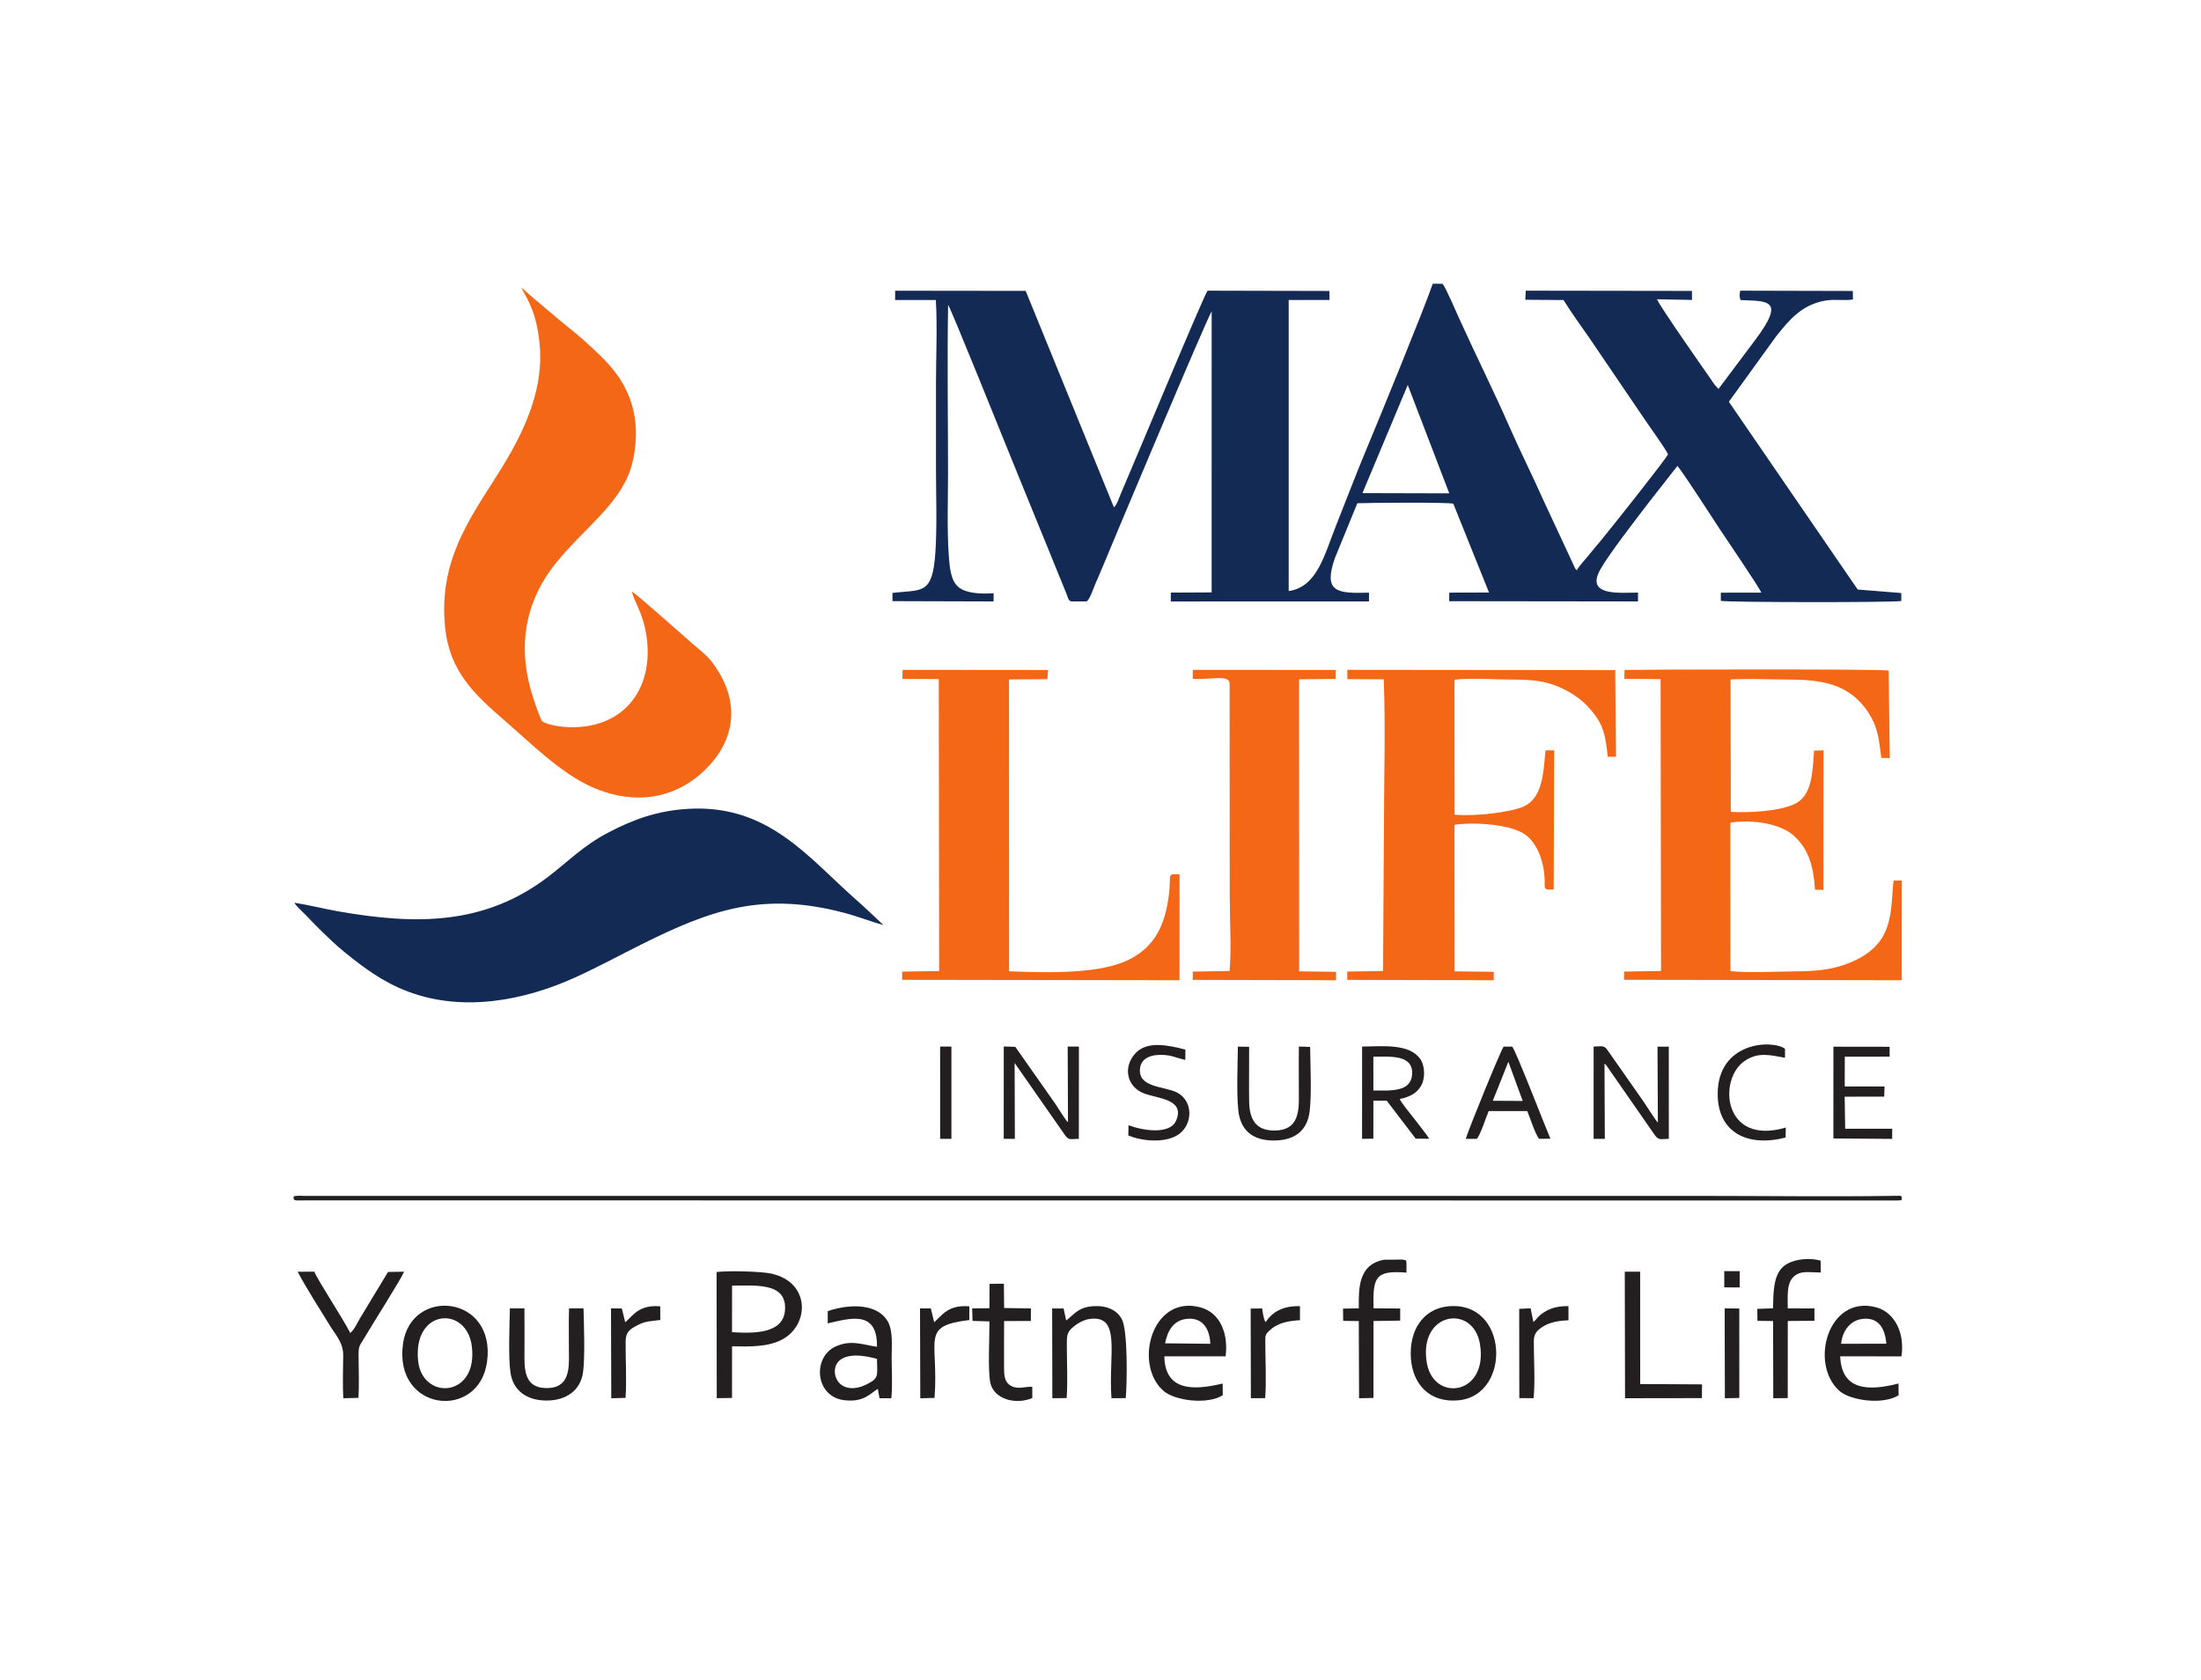
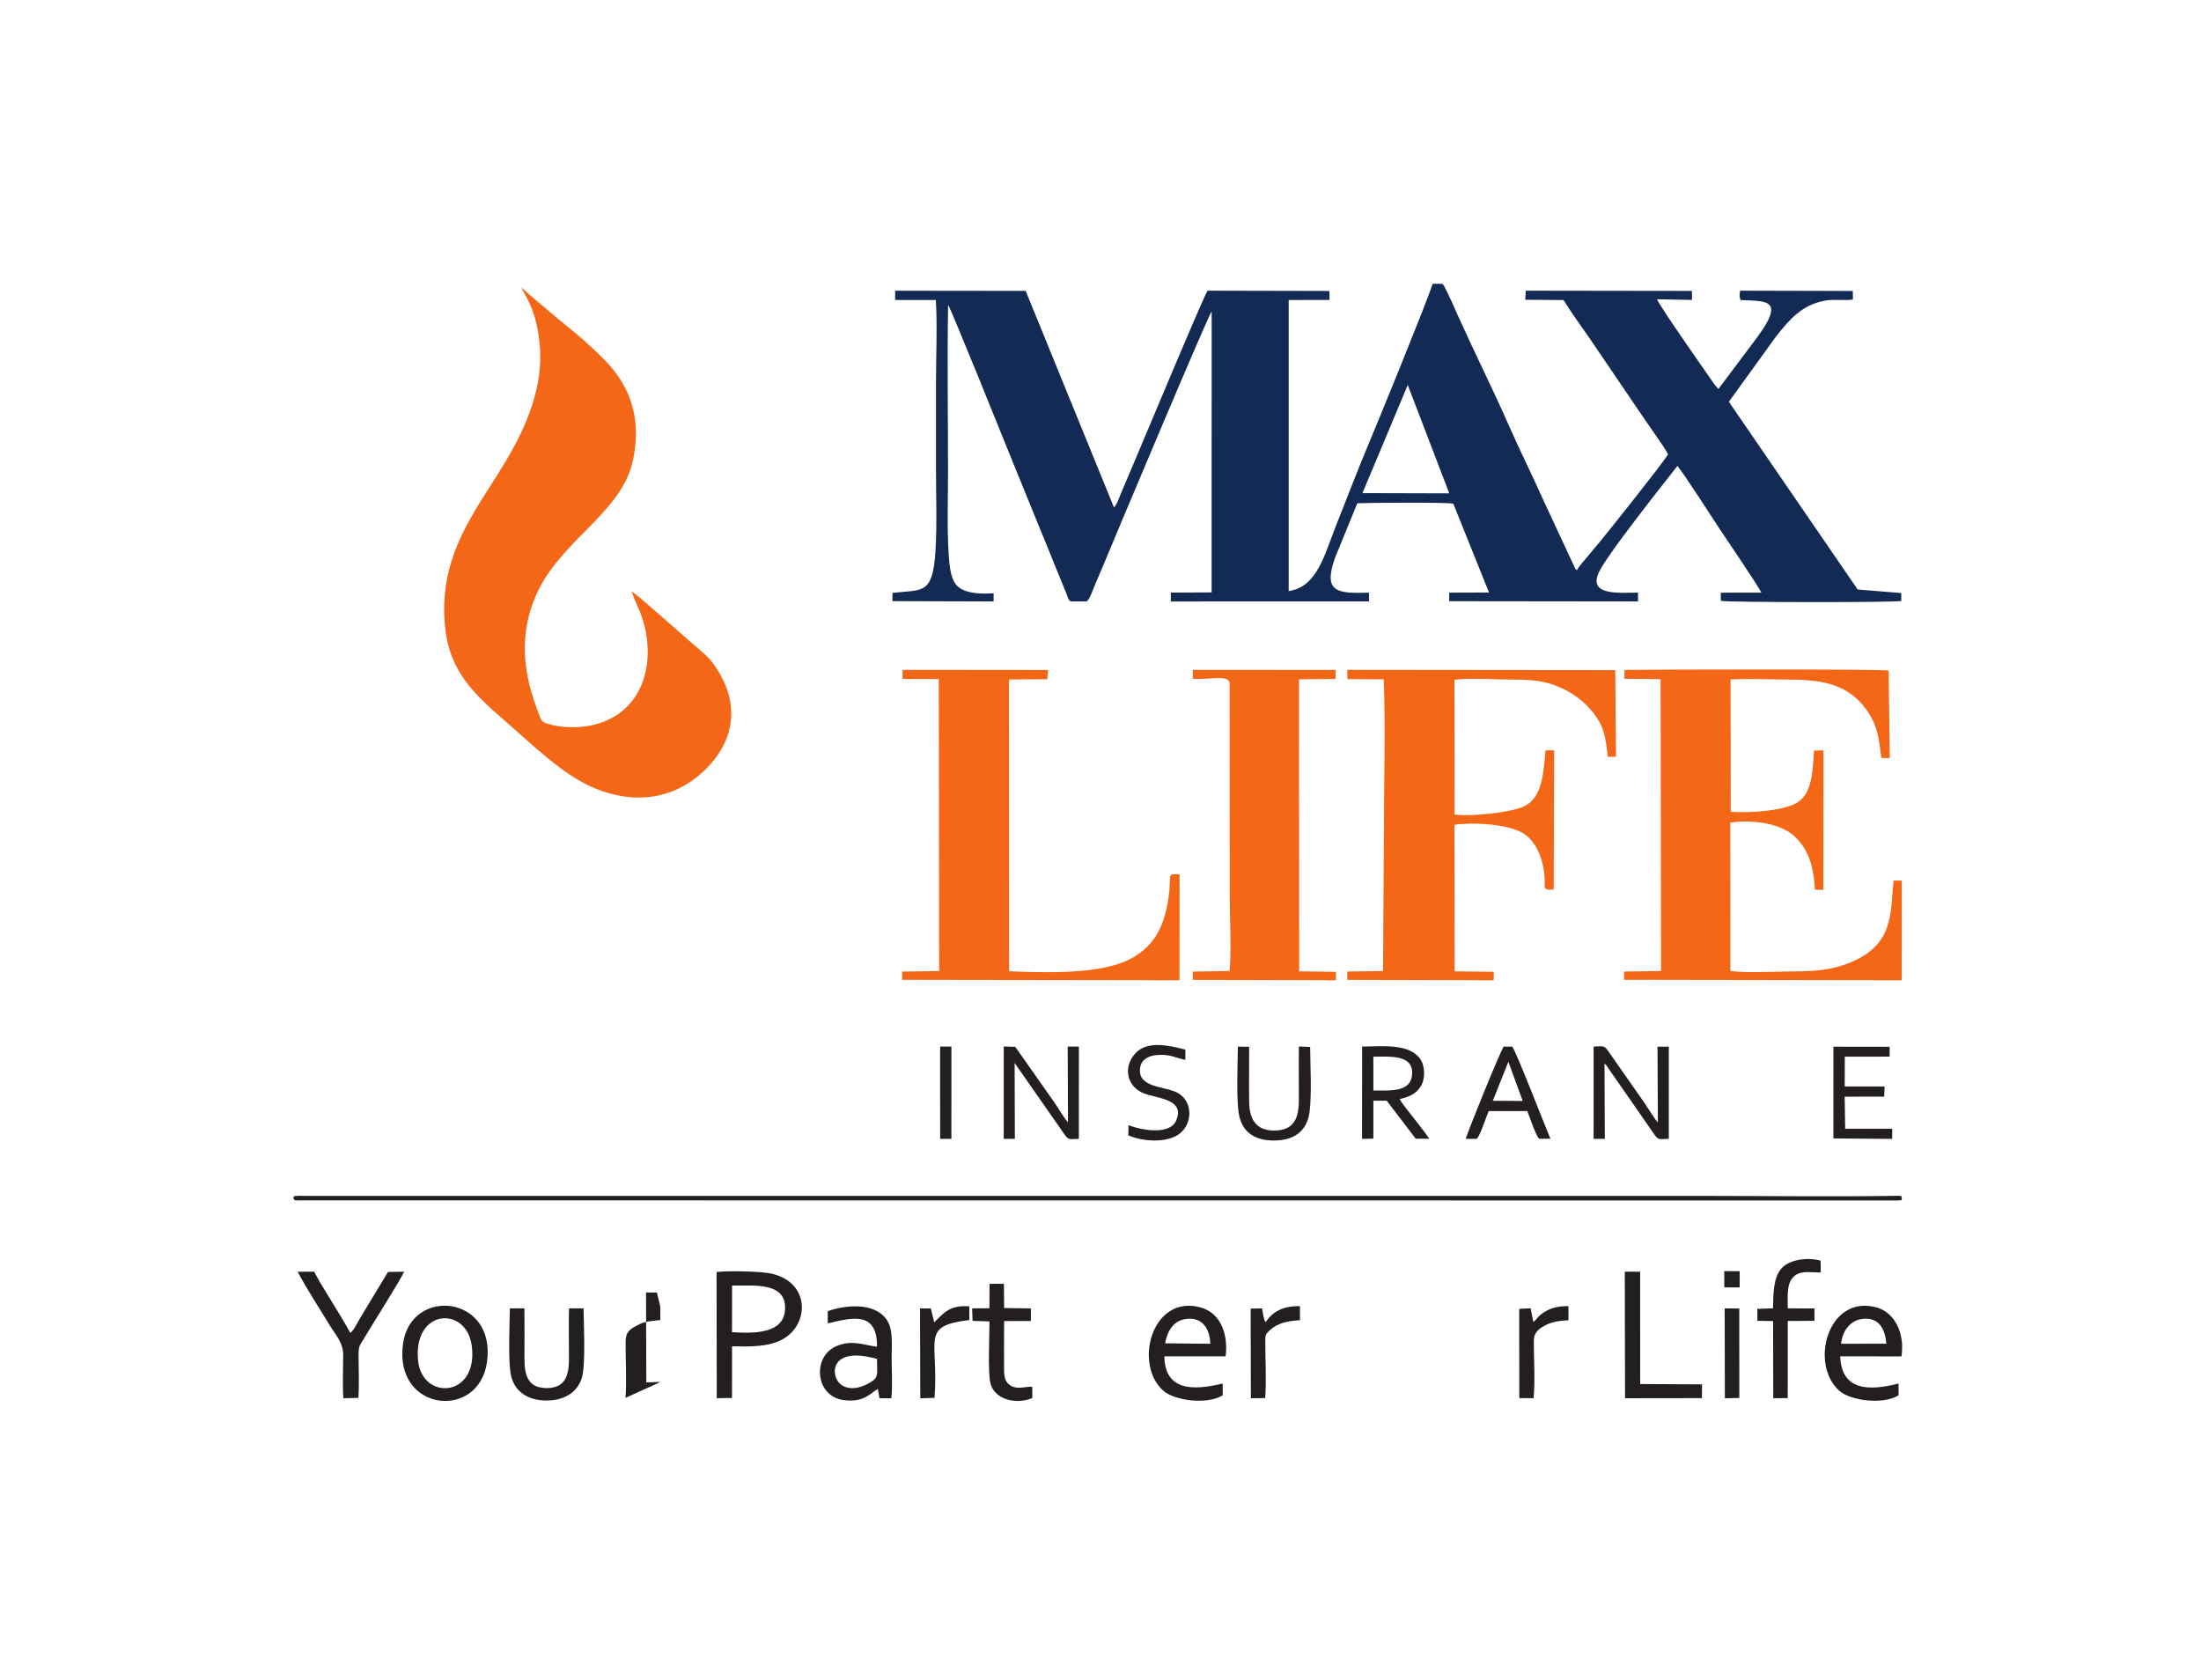
<svg xmlns="http://www.w3.org/2000/svg" xmlns:ns1="http://sodipodi.sourceforge.net/DTD/sodipodi-0.dtd" xmlns:ns2="http://www.inkscape.org/namespaces/inkscape" version="1.1" id="svg2" xml:space="preserve" width="101.333" height="77.333" viewBox="0 0 101.333 77.333" ns1:docname="max-life-insurance-seeklogo.com.eps">
  <defs id="defs6" />
  <ns1:namedview id="namedview4" pagecolor="#ffffff" bordercolor="#666666" borderopacity="1.0" ns2:pageshadow="2" ns2:pageopacity="0.0" ns2:pagecheckerboard="0" />
  <g id="g8" ns2:groupmode="layer" ns2:label="ink_ext_XXXXXX" transform="matrix(1.333,0,0,-1.333,0,77.333)">
    <g id="g10" transform="scale(0.1)">
      <path d="m 486.215,447.195 14.34,-37.425 -29.992,0.078 z m -41.121,-71.164 -0.004,100.508 14.105,0.02 -0.054,3.105 -42.063,0.094 c -1.25,-1.473 -25.719,-60.336 -29.902,-69.969 -0.879,-2.023 -1.309,-3.769 -2.43,-4.875 l -30.496,74.777 -45.078,0.051 -0.012,-3.199 14.063,-0.016 c 0.547,-9.039 0.05,-19.664 0.05,-28.832 0,-9.757 0,-19.511 0,-29.269 0,-9.297 0.395,-19.52 -0.183,-28.703 -0.969,-15.36 -4.676,-13.078 -14.848,-14.352 v -2.828 l 34.926,-0.105 0.008,2.839 c -4.098,-0.297 -9.258,-0.152 -12.031,2.043 -2.743,2.168 -3.145,6.66 -3.457,11.071 -0.645,9.074 -0.254,19.316 -0.254,28.55 0,19.227 -0.321,38.727 0.027,57.918 1.039,-1.402 19.871,-48.234 21.098,-51.226 3.527,-8.606 6.921,-17.078 10.511,-25.809 1.782,-4.332 3.512,-8.527 5.25,-12.89 l 3.871,-9.469 c 0.747,-1.836 0.735,-2.789 1.836,-3.02 l 5.188,-0.004 c 1.015,0.254 2.379,4.383 3.031,5.907 0.973,2.277 1.762,4.039 2.664,6.23 3.254,7.914 36.219,86.332 37.578,88.047 l -0.011,-97.066 -14.086,-0.067 -0.032,-3.066 68.457,0.019 0.008,3.028 c -11.09,-0.344 -15.89,0.148 -11.769,11.957 l 7.738,18.918 c 3.82,0.183 31.402,0.386 33.152,-0.153 l 12.332,-30.672 -13.73,-0.039 -0.031,-2.961 65.222,-0.078 0.012,3.035 c -5.406,0.086 -17.055,-1.39 -13.742,6.563 1.949,4.672 14.113,20.16 17.871,25.117 l 9.48,12.094 c 2.098,-2.524 12.055,-17.906 14.594,-21.801 2.117,-3.246 13.684,-20.148 14.356,-21.969 l -13.969,-0.015 v -2.824 c 2.34,-0.536 59.062,-0.598 62.324,-0.051 l 0.004,2.746 -15.059,1.223 -44.492,64.832 16.328,22.601 c 4.735,5.965 8.993,10.93 16.957,12.336 3.231,0.574 6.821,-0.09 9.571,0.391 l -0.047,2.937 -38.891,0.098 c -0.254,-1.27 -0.336,-2.094 0.117,-3.238 9.125,-0.446 15.805,0.496 5.051,-13.797 l -12.68,-16.91 -1.453,1.64 c -0.5,0.735 -0.8,1.195 -1.34,1.969 -2.742,3.926 -17.656,25.203 -18.429,27.371 l 12.09,-0.23 -0.036,3.113 -57.39,0.082 -0.164,-3.137 13.215,-0.098 c 2.734,-4.453 6.035,-8.925 9.004,-13.218 l 17.992,-26.485 c 1.765,-2.699 8.211,-11.543 9.097,-13.578 -1.73,-2.984 -20.879,-26.988 -23.41,-30.035 -1.386,-1.668 -2.617,-3.078 -4.031,-4.848 -1.211,-1.511 -3.246,-3.64 -4.059,-5.136 -0.421,0.363 -0.187,0.078 -0.578,0.601 l -11.183,24.031 c -3.727,8.356 -7.844,16.536 -11.485,24.825 -5.359,12.215 -11.715,24.961 -17.261,37.187 -0.997,2.196 -4.786,11.047 -5.879,12.262 l -3.379,0.031 c -2.481,-7.465 -19.305,-48.594 -22.239,-55.539 -3.812,-9.019 -7.414,-18.598 -11.097,-27.805 -4.059,-10.136 -6.512,-21.386 -16.414,-22.785" style="fill:#122a54;fill-opacity:1;fill-rule:evenodd;stroke:none" id="path12" />
      <path d="m 218.184,375.867 c 1.226,-4.215 3.886,-7.629 5.039,-14.937 2.996,-19.059 -8.297,-33.2 -28.086,-31.832 -2.051,0.14 -6.871,0.886 -7.926,2.09 -0.645,0.734 -2.406,5.972 -2.816,7.191 -5.977,17.809 -3.352,33.773 7.742,47.484 10.074,12.446 22.941,20.754 26.281,34.496 1.402,5.762 1.715,12.356 0.289,18.282 -2.707,11.234 -9.934,17.484 -16.719,23.672 -3.66,3.332 -7.359,6.042 -11.105,9.273 -3.66,3.16 -7.434,6.172 -10.832,9.316 0.426,-1.117 1.472,-2.73 2.094,-3.968 2.535,-5.047 3.601,-9.493 4.214,-15.368 1.543,-14.789 -4.57,-28.722 -11.597,-40.546 -10.231,-17.211 -23.692,-32.403 -21.008,-57.77 1.59,-15.043 10.156,-22.957 20.57,-31.98 8.645,-7.489 19.328,-18.102 29.817,-22.79 15.445,-6.902 29.359,-3.902 39.285,5.715 10.48,10.153 12.679,23.555 2.715,37.028 -1.77,2.398 -4.426,4.449 -6.633,6.343 -3.504,3.012 -19.903,17.711 -21.324,18.301" style="fill:#f36717;fill-opacity:1;fill-rule:evenodd;stroke:none" id="path14" />
-       <path d="m 101.672,268.387 c 0.535,-1.117 3.187,-3.438 4.168,-4.481 1.558,-1.652 2.758,-2.922 4.387,-4.511 2.855,-2.786 5.867,-5.747 9.089,-8.325 6.114,-4.894 12.625,-9.953 21.5,-13.32 19.372,-7.344 40.645,-2.93 57.602,4.742 8.23,3.727 15.371,7.641 23.25,11.571 24.16,12.05 42.016,18.226 70.02,10.816 4.796,-1.27 9.011,-3.004 13.414,-4.176 -3.059,2.867 -6.024,5.731 -9.125,8.465 -16.887,14.852 -30.493,33.227 -58.207,31.652 -10.957,-0.621 -19.375,-3.855 -27.629,-8.164 -8.621,-4.504 -13.805,-9.937 -20.719,-15.226 -22.039,-16.864 -45.695,-16.711 -72.484,-12.032 -5.125,0.899 -10.301,2.239 -15.266,2.989" style="fill:#122a54;fill-opacity:1;fill-rule:evenodd;stroke:none" id="path16" />
      <path d="m 561.02,345.723 12.527,-0.11 0.148,-100.789 -12.742,-0.207 -0.051,-2.84 95.93,-0.156 0.027,34.453 L 654,276.02 c -1.187,-10.907 0.445,-22.133 -15.32,-28.426 -6.039,-2.406 -11.543,-2.879 -18.934,-2.918 -6.281,-0.035 -16.211,-0.594 -22.09,0.117 l -0.031,51.277 c 8.051,1.164 17.289,-0.453 21.734,-4.375 5.039,-4.445 6.977,-10.086 7.504,-18.804 l 2.875,-0.078 0.055,48.195 -3.25,-0.074 c -0.504,-7.258 -0.605,-15.399 -6.539,-18.36 -5.016,-2.5 -15.52,-3.215 -22.223,-2.801 l -0.07,45.719 c 6.289,0.352 13.5,0.016 19.812,-0.023 11.125,-0.074 21.098,-1.11 27.817,-11.485 3.258,-5.031 3.539,-8.722 4.445,-15.578 l 2.914,-0.054 -0.394,30.203 c -1.782,0.582 -82.621,0.398 -91.227,0.222 z m -95.653,-0.114 12.551,-0.062 c 0.652,-16.43 0.082,-33.984 0.082,-50.5 l -0.328,-50.234 -12.356,-0.188 0.004,-2.879 50.582,-0.125 0.016,2.926 -13.512,0.141 -0.054,50.613 c 5.726,0.918 19.515,0.496 24.742,-3.613 4.148,-3.258 6.113,-9.383 6.386,-14.786 0.184,-3.582 -0.773,-4.207 3.137,-3.933 l 0.168,48.051 -3.012,-0.024 c -0.691,-8.219 -1.16,-16.351 -7.355,-19.297 -4.492,-2.14 -17.902,-3.601 -24.02,-2.879 l -0.043,46.575 c 4.688,0.707 14.395,0.078 19.579,0.062 7.019,-0.016 11.593,-0.301 17.195,-2.84 5.07,-2.304 8.473,-5.242 11.25,-8.746 3.562,-4.496 4.207,-8.277 4.902,-15.07 l 2.852,0.012 -0.258,29.91 -92.543,0.093 z m -153.676,0.082 12.547,-0.062 0.129,-100.82 -12.762,-0.207 -0.027,-2.836 95.797,-0.145 0.027,36.559 c -4.75,0.261 -2.691,0.125 -3.742,-7.5 -1.316,-9.582 -4.398,-16.981 -13.168,-21.649 -10.125,-5.398 -28.57,-4.812 -41.972,-4.316 l -0.024,100.781 13.238,0.094 0.262,3.176 -50.262,0.047 z m 100.27,0.055 c 5.371,-0.512 12.309,1.57 12.73,-1.457 l 0.036,-74.066 c 0,-7.496 0.636,-18.309 -0.067,-25.403 l -12.691,-0.211 -0.008,-2.863 49.465,-0.117 0.012,2.902 -12.727,0.168 -0.055,100.852 12.637,0.14 0.012,3.094 -49.325,0.024 -0.019,-3.063" style="fill:#f36717;fill-opacity:1;fill-rule:evenodd;stroke:none" id="path18" />
      <path d="m 101.313,166.48 c 0.406,-0.949 0.105,-0.945 3.425,-0.882 1.485,0.027 2.973,0.011 4.453,0.011 l 546.164,-0.043 c 2.411,0.297 0.997,-0.363 1.54,0.914 -0.426,0.719 0.644,0.743 -3.426,0.68 -20.91,-0.32 -44.227,-0.008 -65.215,-0.008 H 109.563 c -1.481,0 -2.969,-0.011 -4.45,0.004 -0.535,0.008 -1.808,0.074 -2.254,0.035 -2.617,-0.246 -0.863,-0.183 -1.546,-0.711" style="fill:#231f20;fill-opacity:1;fill-rule:evenodd;stroke:none" id="path20" />
      <path d="m 252.844,136.176 c 7.812,-0.051 19.101,1.301 18.273,-8.594 -0.664,-7.98 -10.523,-7.98 -18.293,-7.5 z m -0.008,-20.977 c 6.164,-0.117 12.559,-0.261 17.473,2.438 9.25,5.082 9.636,19.695 -3.926,22.679 -3.578,0.789 -15.043,1.047 -18.891,0.539 l 0.063,-43.566 5.269,0.082 0.012,17.828" style="fill:#231f20;fill-opacity:1;fill-rule:evenodd;stroke:none" id="path22" />
      <path d="m 402.391,116.234 c 0.898,4.442 2.922,8.016 7.652,8.465 5.363,0.508 7.797,-3.543 7.98,-8.621 z m 19.902,-13.879 c -10.059,-2.449 -19.949,-2.667 -20.145,9.387 h 21.149 c 0.953,7.051 -1.356,15.008 -8.824,16.949 -16.711,4.36 -23.067,-19.832 -12.59,-28.902 3.922,-3.395 15.183,-4.809 20.433,-1.48 l -0.023,4.046" style="fill:#231f20;fill-opacity:1;fill-rule:evenodd;stroke:none" id="path24" />
      <path d="m 635.887,116.086 c 0.461,4.59 3.32,8.383 7.941,8.641 5.301,0.296 7.227,-3.649 7.703,-8.625 z m 19.824,-13.731 c -10.191,-2.624 -19.684,-2.55 -20.133,9.387 l 21.149,-0.012 c 1.226,7.926 -2.27,15.266 -8.836,16.969 -16.594,4.309 -23.059,-19.636 -12.582,-28.894 3.824,-3.379 15.097,-4.883 20.445,-1.496 l -0.043,4.046" style="fill:#231f20;fill-opacity:1;fill-rule:evenodd;stroke:none" id="path26" />
      <path d="m 302.898,110.855 c 0.04,-6.023 0.887,-6.597 -3.906,-8.957 -3.492,-1.714 -7.523,-1.597 -9.5,1.094 -2.707,3.692 -1.64,12.071 13.406,7.863 z m -17.007,12.278 c 7.289,1.59 17.218,4.961 17,-8.09 -5.043,0.711 -8.852,2.512 -14.211,0.133 -8.172,-3.637 -7.211,-17.36 2.871,-18.574 6.887,-0.832 8.988,2.363 11.644,3.894 l 0.571,-3.227 4.074,0.008 c 0.469,3.856 0.117,9.907 0.117,14 0,4.129 0.52,9.325 -1.344,12.532 -3.652,6.277 -13.183,6.089 -20.726,3.546 l 0.004,-4.222" style="fill:#231f20;fill-opacity:1;fill-rule:evenodd;stroke:none" id="path28" />
      <path d="m 144.414,110.164 c -1.871,18.094 16.719,19.152 18.531,5.188 2.336,-17.957 -17.105,-18.977 -18.531,-5.188 z m 23.793,-0.371 c 3.215,23.156 -26.273,26.082 -29.016,6.289 -3.257,-23.52 26.2,-26.559 29.016,-6.289" style="fill:#231f20;fill-opacity:1;fill-rule:evenodd;stroke:none" id="path30" />
-       <path d="m 492.816,109.422 c -3.062,17.707 15.997,20.519 18.325,6.625 2.976,-17.758 -15.965,-20.274 -18.325,-6.625 z m -5.503,1.484 c 0.691,-8.926 6.539,-15.273 16.417,-14.351 18.469,1.719 17.375,34.633 -3.652,32.449 -8.613,-0.899 -13.523,-8.399 -12.765,-18.098" style="fill:#231f20;fill-opacity:1;fill-rule:evenodd;stroke:none" id="path32" />
      <path d="m 102.793,140.957 c 3.461,-6.434 7.445,-12.512 11.168,-18.625 1.902,-3.133 4.613,-5.809 4.578,-10.309 -0.031,-4.621 -0.262,-10.168 0.055,-14.75 l 5.215,0.129 c 0.261,4.602 0.078,9.953 0.035,14.621 -0.028,3.473 0.418,3.395 1.804,5.766 2.801,4.781 12.633,20.207 13.926,23.188 l -5.558,-0.098 -9.625,-15.906 c -1.016,-1.703 -2,-3.989 -3.403,-5.172 -2.722,5.336 -11.14,18.019 -12.422,21.179 l -5.773,-0.023" style="fill:#231f20;fill-opacity:1;fill-rule:evenodd;stroke:none" id="path34" />
-       <path d="m 368.402,97.336 c 0.403,5.363 0.082,12.137 0.067,17.644 -0.012,3.918 -0.082,4.942 2.121,6.852 1.23,1.066 3.48,2.504 5.746,2.82 11.102,1.543 6.422,-12.449 7.547,-27.355 l 4.93,0.008 c 0.476,5.57 0.738,23.449 -1.375,27.312 -1.7,3.106 -5.141,4.778 -9.989,4.43 -5.203,-0.375 -6.621,-3.02 -9.207,-4.918 l -0.898,4.144 -3.949,0.004 0.066,-31.004 4.941,0.062" style="fill:#231f20;fill-opacity:1;fill-rule:evenodd;stroke:none" id="path36" />
      <path d="m 176.109,128.305 c -0.129,-5.77 -0.574,-16.86 0.196,-22.172 0.894,-6.196 5.629,-9.684 12.55,-9.652 6.688,0.031 11.633,3.477 12.508,9.707 0.739,5.285 0.317,16.394 0.172,22.113 l -5.004,0.004 c -0.168,-5.875 0.012,-11.891 -0.019,-17.782 -0.032,-5.82 -1.625,-9.73 -7.66,-9.742 -6.27,-0.008 -7.715,4.039 -7.715,10.121 0.008,5.797 0.047,11.61 -0.008,17.399 l -5.02,0.004" style="fill:#231f20;fill-opacity:1;fill-rule:evenodd;stroke:none" id="path38" />
      <path d="m 550.406,186.848 3.875,-0.004 -0.113,26.113 c -0.047,-0.066 0.074,-0.062 0.113,-0.211 0.039,-0.144 0.188,-0.16 0.239,-0.211 0.05,-0.055 0.164,-0.152 0.222,-0.215 l 16.735,-24.082 c 1.402,-1.988 2.046,-1.441 4.906,-1.375 l -0.004,31.832 -3.902,-0.023 0.128,-26.172 c -0.91,0.859 -3.769,5.52 -4.75,6.93 l -12.515,17.879 c -1.379,2.046 -2.02,1.441 -4.926,1.414 l -0.008,-31.875" style="fill:#231f20;fill-opacity:1;fill-rule:evenodd;stroke:none" id="path40" />
      <path d="m 346.668,186.848 h 3.848 l -0.082,26.203 17.296,-24.774 c 1.458,-2.062 1.883,-1.457 4.887,-1.422 l 0.02,31.864 -3.875,0.011 0.105,-26.171 c -1.07,1.046 -3.371,4.937 -4.445,6.484 l -13.758,19.586 -3.984,0.117 -0.012,-31.898" style="fill:#231f20;fill-opacity:1;fill-rule:evenodd;stroke:none" id="path42" />
-       <path d="m 474.395,128.324 c -0.227,10.496 0.371,13.246 11.367,12.328 0.015,5.047 0.23,4.114 -1.41,4.508 l -6.286,-0.051 c -9.043,-1.621 -8.808,-10.05 -8.753,-16.789 l -5.458,-0.101 0.063,-4.227 5.387,-0.07 0.093,-26.66 4.973,0.117 0.016,26.566 9.211,0.133 0.011,4.188 -9.214,0.058" style="fill:#231f20;fill-opacity:1;fill-rule:evenodd;stroke:none" id="path44" />
      <path d="m 617.461,128.313 c 0.016,3.699 -0.457,8.191 1.711,10.593 2.457,2.723 5.746,1.758 9.699,1.801 l -0.07,4.09 c -4.91,1.336 -10.879,0.176 -13.367,-2.527 -2.95,-3.211 -2.938,-8.473 -3.063,-13.942 l -5.43,-0.191 0.047,-4.133 5.407,-0.07 0.062,-26.653 5,0.043 0.016,26.629 9.207,0.07 0.004,4.258 -9.223,0.032" style="fill:#231f20;fill-opacity:1;fill-rule:evenodd;stroke:none" id="path46" />
      <path d="m 561.262,97.273 26.547,0.039 0.05,4.75 -21.367,0.113 -0.012,38.801 -5.308,-0.008 0.09,-43.696" style="fill:#231f20;fill-opacity:1;fill-rule:evenodd;stroke:none" id="path48" />
      <path d="m 474.336,215.223 c 5.766,0.011 13.828,0.816 13.387,-6.086 -0.399,-6.215 -7.43,-5.614 -13.379,-5.586 z m -3.898,-28.368 3.898,0.059 0.012,13.106 h 4.605 l 10.004,-13.102 4.703,-0.035 c -1.523,2.281 -3.281,4.344 -5.027,6.687 -1.211,1.625 -4.512,5.5 -5.188,7.02 3.473,0.754 5.825,1.992 7.313,4.473 1.601,2.667 1.426,7.199 -0.352,9.546 -3.89,5.137 -12.625,4.219 -19.957,4.106 l -0.011,-31.86" style="fill:#231f20;fill-opacity:1;fill-rule:evenodd;stroke:none" id="path50" />
      <path d="m 335.898,123.984 5.84,-0.183 c 0.043,-4.996 -0.613,-17.125 0.317,-21.258 1.234,-5.492 8.519,-7.672 14.484,-5.211 l -0.012,3.879 c -2.492,0.184 -4.816,-1.031 -7.328,0.336 -1.906,1.035 -2.402,2.863 -2.414,5.637 -0.019,5.531 -0.023,11.093 0.02,16.742 l 9.23,0.027 0.02,4.336 -9.25,0.137 -0.078,8.371 -4.961,-0.012 -0.039,-8.441 -5.969,-0.035 0.14,-4.325" style="fill:#231f20;fill-opacity:1;fill-rule:evenodd;stroke:none" id="path52" />
      <path d="M 520.965,213.477 525.918,199.941 515.59,200 Z m -14.719,-26.629 h 3.832 c 1.332,1.601 3.125,7.367 4.09,9.593 l 13.324,0.008 c 0.91,-2.172 2.781,-8.062 4.074,-9.578 l 3.918,0.027 c -1.859,4.317 -11.863,30.215 -13.179,31.797 l -2.965,0.016 c -1.133,-1.543 -12.164,-28.68 -13.094,-31.863" style="fill:#231f20;fill-opacity:1;fill-rule:evenodd;stroke:none" id="path54" />
      <path d="m 452.5,218.586 -3.883,0.148 c -0.09,-6.195 0.008,-12.382 -0.012,-18.539 -0.027,-6.527 -1.855,-10.465 -8.546,-10.472 -6.368,-0.008 -8.543,3.965 -8.629,10.101 -0.082,6.25 0.027,12.547 0,18.809 l -3.887,0.074 c -0.082,-6.488 -0.488,-15.824 0.137,-21.922 0.711,-6.972 4.922,-10.539 12.371,-10.508 7.238,0.032 11.484,3.5 12.285,10.11 0.715,5.906 0.234,15.929 0.164,22.199" style="fill:#231f20;fill-opacity:1;fill-rule:evenodd;stroke:none" id="path56" />
      <path d="m 633.223,186.992 20.304,-0.156 0.008,3.496 -16.242,0.008 -0.176,11.07 13.66,0.024 0.118,3.496 -13.762,0.015 0.031,10.285 15.484,0.016 -0.003,3.399 -19.418,0.027 -0.004,-31.68" style="fill:#231f20;fill-opacity:1;fill-rule:evenodd;stroke:none" id="path58" />
      <path d="m 389.773,191.559 -0.078,-3.512 c 5.157,-2.227 13.586,-2.695 17.778,0.637 4.558,3.621 4.531,11.195 -0.801,14.089 -4.258,2.305 -13.797,1.602 -12.914,8.5 0.383,2.973 2.91,4.391 6.262,4.559 4.246,0.203 5.859,-0.941 9.371,-1.723 l 0.019,3.563 c -5.66,1.453 -13.242,3.226 -17.34,-1.356 -4.343,-4.855 -2.781,-11.488 2.957,-13.734 4.766,-1.863 14.313,-1.93 11.231,-9.344 -2.102,-5.07 -11.528,-3.55 -16.485,-1.679" style="fill:#231f20;fill-opacity:1;fill-rule:evenodd;stroke:none" id="path60" />
-       <path d="m 616.73,187.305 0.043,3.449 c -21.668,-6.438 -23.484,16.656 -14.25,22.961 4.641,3.168 8.493,2.121 13.977,1.14 l 0.012,3.125 c -4.758,3.266 -23.196,2.243 -23.246,-15.558 -0.036,-13.508 10.449,-18.504 23.464,-15.117" style="fill:#231f20;fill-opacity:1;fill-rule:evenodd;stroke:none" id="path62" />
      <path d="m 529.676,97.285 c 0.574,5.574 0.078,13.723 0.074,19.57 0,2.583 0.938,4.004 3.949,5.61 2.199,1.172 5.055,1.625 8.024,1.734 l -0.004,4.871 c -2.864,0.063 -5.391,-0.418 -7.477,-1.547 -3.324,-1.812 -3.211,-2.859 -4.648,-3.91 l -0.946,4.723 -3.945,-0.195 0.043,-30.821 4.93,-0.035" style="fill:#231f20;fill-opacity:1;fill-rule:evenodd;stroke:none" id="path64" />
      <path d="m 436.973,97.309 c 0.461,5.968 0.031,13.414 0.043,19.546 0.004,2.141 0.027,2.415 1.254,3.614 2.988,2.918 6.613,3.484 10.714,3.761 v 4.844 c -6.066,0.098 -9.441,-1.992 -11.879,-5.519 -0.687,1.023 -0.933,3.175 -1.191,4.734 l -3.957,-0.055 0.074,-30.953 4.942,0.027" style="fill:#231f20;fill-opacity:1;fill-rule:evenodd;stroke:none" id="path66" />
      <path d="m 322.773,97.394 c 1.52,20.453 -5.121,24.797 12.012,26.883 l -0.004,4.731 c -7.351,0.617 -9.418,-3.129 -12.125,-5.492 l -1.164,4.761 -3.734,0.028 0.094,-31.047 4.921,0.137" style="fill:#231f20;fill-opacity:1;fill-rule:evenodd;stroke:none" id="path68" />
-       <path d="m 216.051,97.406 c 0.426,6.071 -0.02,13.239 0.031,19.446 0.027,3.48 1.609,4.316 4.141,5.664 2.804,1.492 4.566,1.316 7.836,1.781 l -0.02,4.715 c -7.434,0.636 -9.418,-3.258 -12.101,-5.5 l -1.153,4.761 -3.754,0.024 0.09,-31.047 4.93,0.156" style="fill:#231f20;fill-opacity:1;fill-rule:evenodd;stroke:none" id="path70" />
+       <path d="m 216.051,97.406 c 0.426,6.071 -0.02,13.239 0.031,19.446 0.027,3.48 1.609,4.316 4.141,5.664 2.804,1.492 4.566,1.316 7.836,1.781 l -0.02,4.715 l -1.153,4.761 -3.754,0.024 0.09,-31.047 4.93,0.156" style="fill:#231f20;fill-opacity:1;fill-rule:evenodd;stroke:none" id="path70" />
      <path d="m 595.742,97.262 4.988,0.109 -0.011,30.891 -5.051,0.051 0.074,-31.051" style="fill:#231f20;fill-opacity:1;fill-rule:evenodd;stroke:none" id="path72" />
      <path d="m 324.703,216.871 0.004,-25.195 0.004,-4.449 -0.012,-0.383 3.899,0.004 0.004,31.871 -3.879,0.008 -0.02,-1.856" style="fill:#231f20;fill-opacity:1;fill-rule:evenodd;stroke:none" id="path74" />
      <path d="m 595.539,135.559 5.32,-0.016 0.004,5.609 -5.336,0.02 0.012,-5.613" style="fill:#231f20;fill-opacity:1;fill-rule:evenodd;stroke:none" id="path76" />
    </g>
  </g>
</svg>